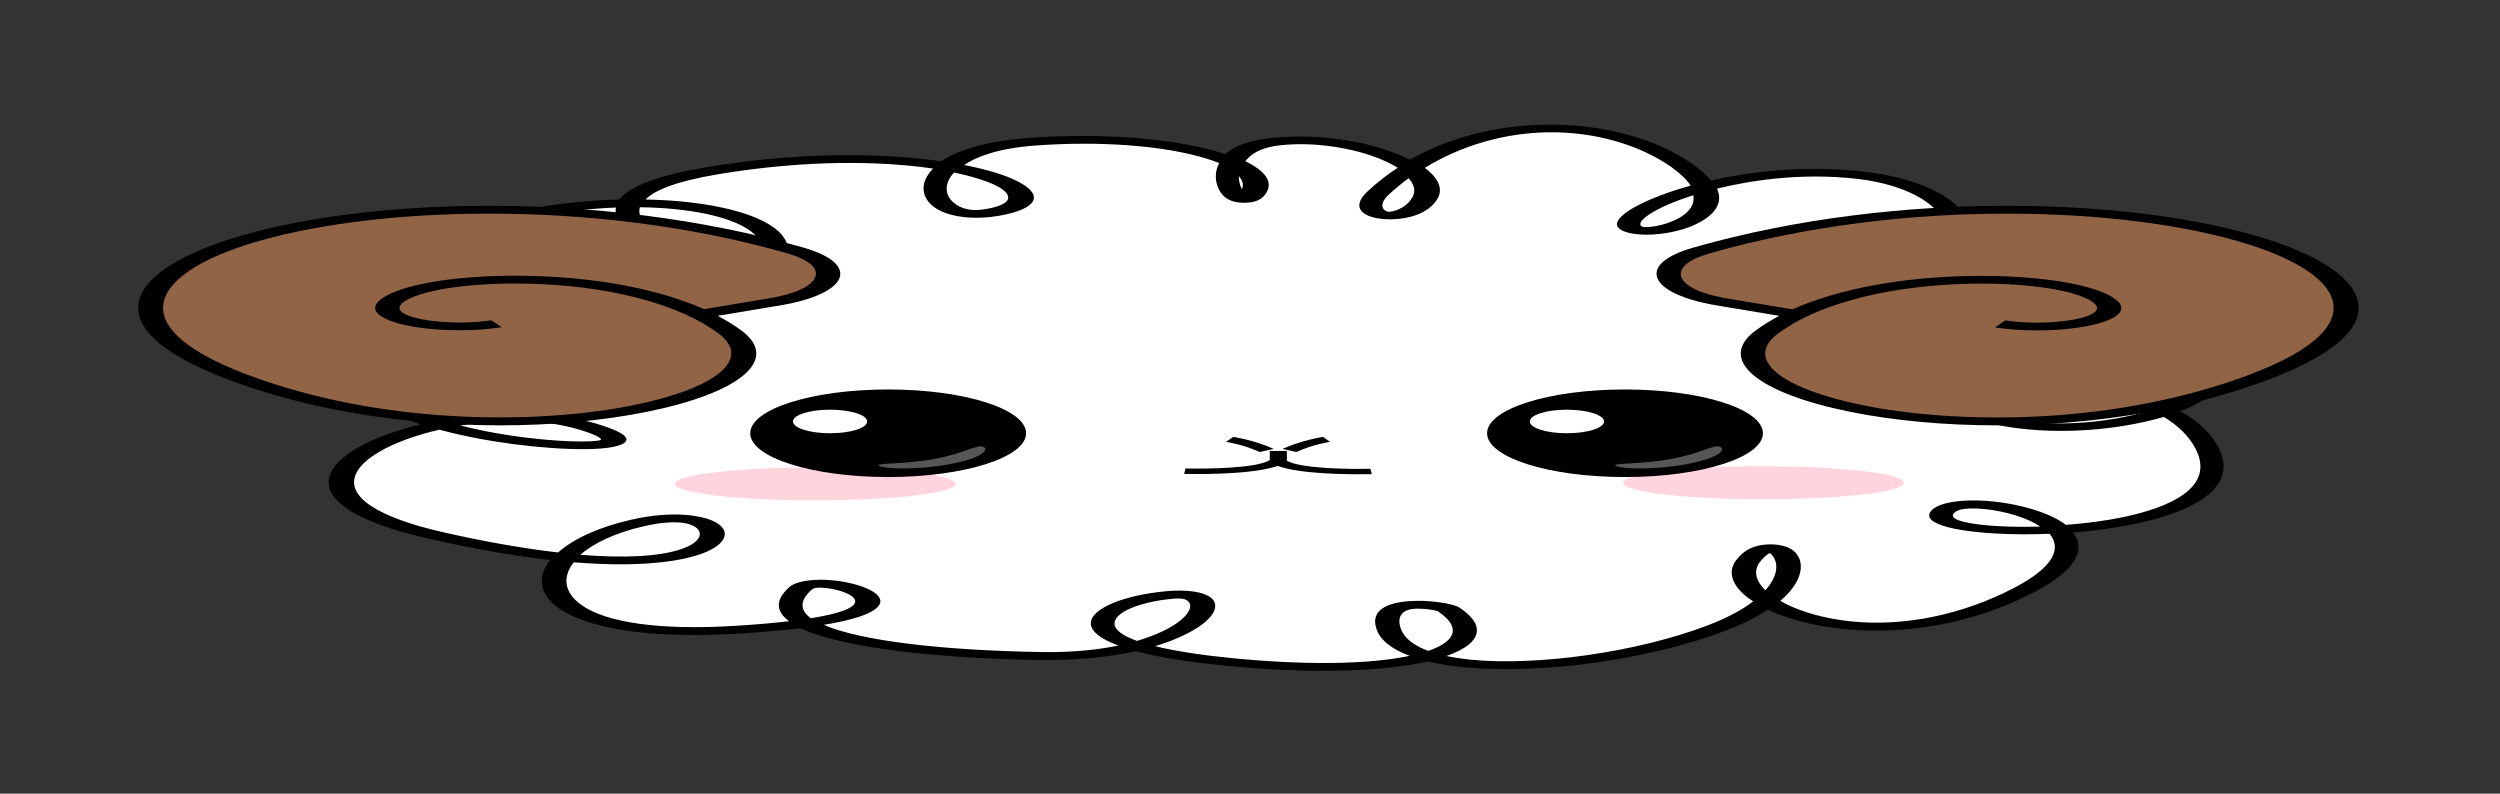
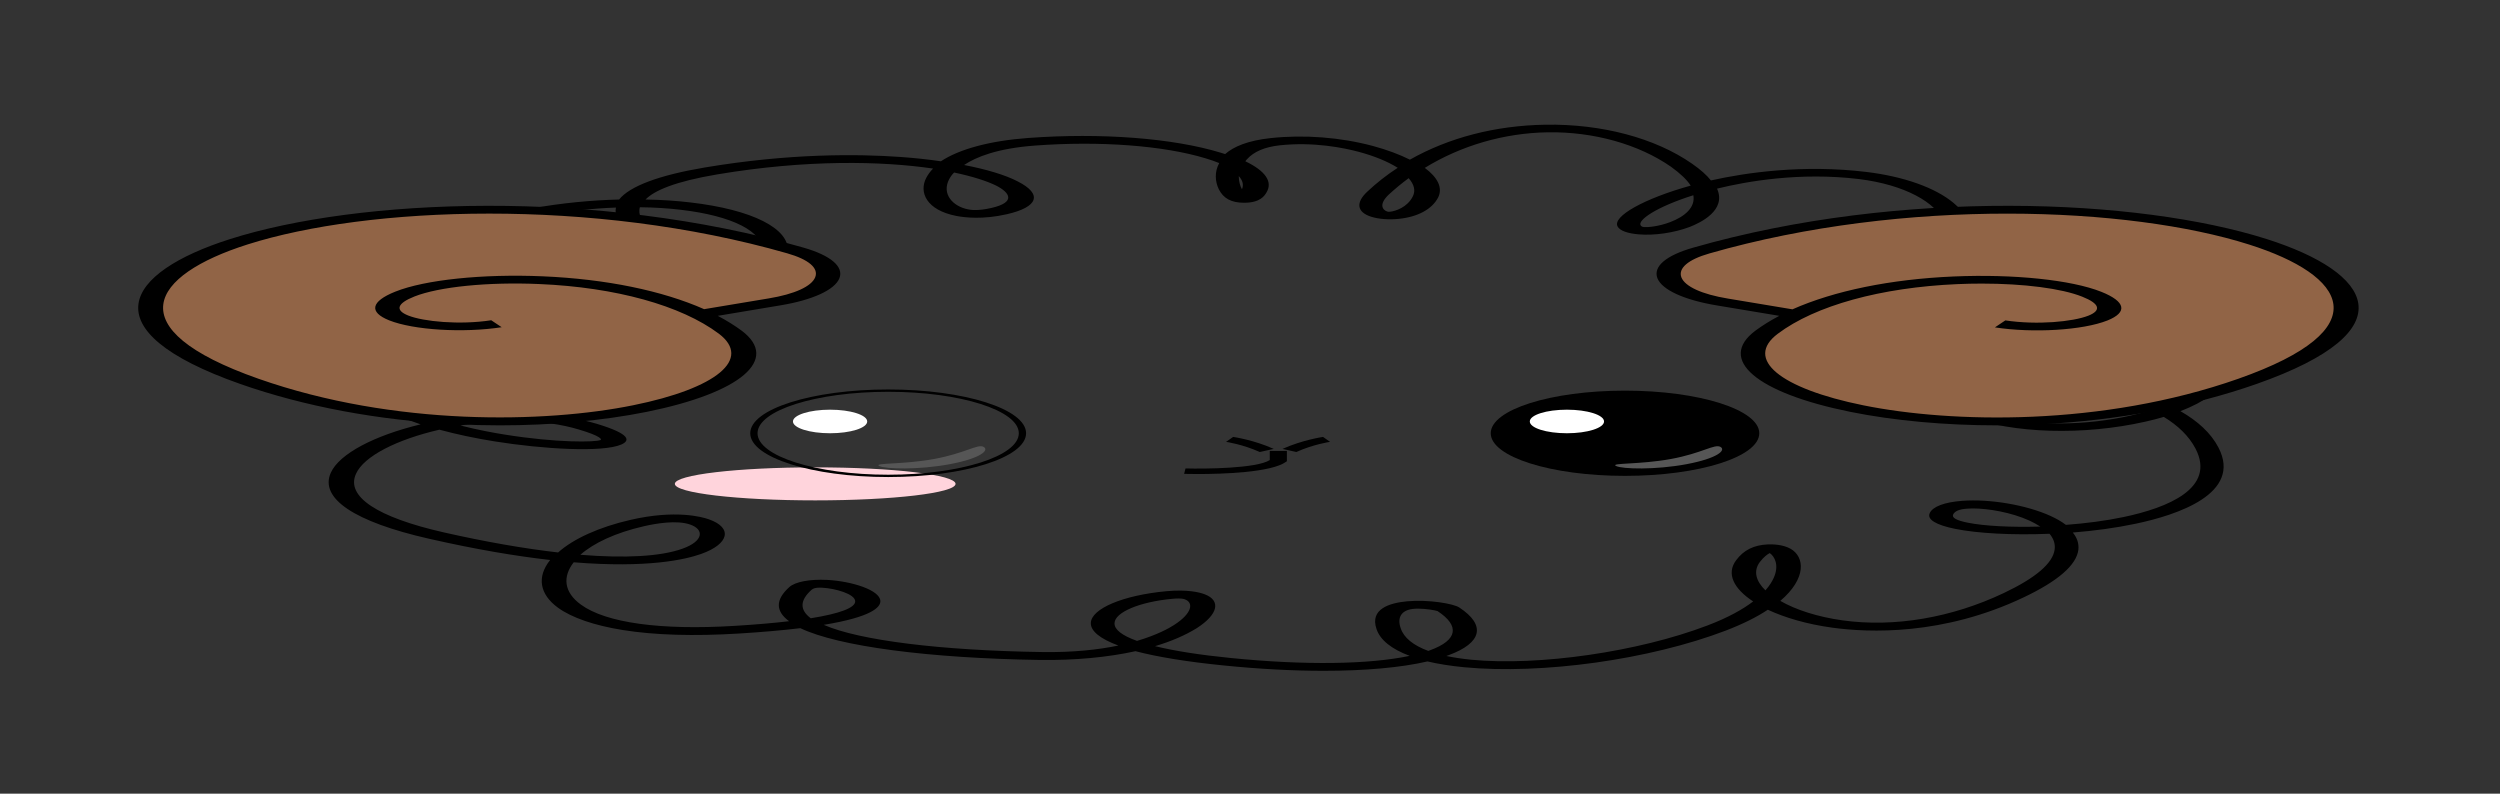
<svg xmlns="http://www.w3.org/2000/svg" width="126px" height="40px" viewBox="0 0 126 40" version="1.1">
  <rect x="0" y="0" width="126" height="40" fill="#333333" stroke="none" />
  <g id="surface1">
-     <path style=" stroke:none;fill-rule:nonzero;fill:rgb(100%,100%,100%);fill-opacity:1;" d="M 69.422 9.738 C 73.777 5.664 80.879 5.672 84.707 8.332 C 88.531 10.992 82.551 12.203 82.086 11.395 C 81.617 10.586 87.645 8.102 93.859 8.852 C 100.074 9.602 101.316 14.285 90.844 13.59 C 80.375 12.895 97.23 9.543 105.23 12.551 C 113.227 15.559 101.527 18.465 97.848 17.52 C 94.168 16.578 104.887 14.109 110.199 17 C 115.516 19.891 105.059 22.895 99.547 20.871 C 94.043 18.848 108.773 17.848 111.234 22.59 C 113.684 27.328 97.195 27.344 97.848 25.902 C 98.488 24.457 108.957 26.461 101.516 30.004 C 94.07 33.547 86.602 30.309 88.113 28.285 C 89.629 26.262 92.52 29.371 86.539 31.652 C 80.559 33.934 70.898 34.344 69.988 31.68 C 69.41 29.996 72.707 30.516 72.992 30.707 C 75.883 32.605 71.023 34.273 61.855 33.352 C 52.688 32.43 55.188 30.336 58.914 29.992 C 62.645 29.648 60.059 33.18 52.469 33.066 C 44.875 32.953 37.91 31.836 40.336 29.66 C 41.441 28.672 49.023 31.004 37.125 31.738 C 25.84 32.434 25.875 27.797 32.09 26.363 C 38.305 24.93 38.145 30.668 21.977 27 C 10.262 24.34 22.863 19.488 29.605 21.508 C 36.348 23.527 14.52 22.316 19.492 17.637 C 24.461 12.957 34.219 15.266 33.332 17.348 C 32.449 19.43 15.934 14.574 22.676 11.914 C 29.766 9.121 39.254 10.148 39.043 12.68 C 38.832 15.211 24.805 10.469 35.805 8.621 C 46.809 6.773 54.352 9.719 50.312 10.645 C 46.277 11.57 45.219 7.648 51.961 7.152 C 58.707 6.656 64.047 8.164 63.148 9.668 C 62.262 11.172 60.156 7.59 64.23 7.152 C 68.289 6.715 72.523 8.504 71.809 9.926 C 71.109 11.348 68.008 11.066 69.422 9.738 Z M 69.422 9.738 " />
    <path style=" stroke:none;fill-rule:nonzero;fill:rgb(0%,0%,0%);fill-opacity:1;" d="M 66.703 33.809 C 65.152 33.809 63.457 33.719 61.672 33.539 C 59.836 33.355 58.348 33.113 57.23 32.82 C 55.828 33.129 54.176 33.285 52.43 33.262 C 46.793 33.176 42.266 32.578 40.336 31.66 C 39.484 31.762 38.465 31.855 37.246 31.93 C 34.969 32.07 33 32.012 31.391 31.754 C 29.949 31.523 28.816 31.133 28.117 30.625 C 27.195 29.949 27.047 29.078 27.723 28.23 L 27.723 28.223 C 26.023 28.031 24.008 27.695 21.621 27.152 C 17.855 26.297 16.094 25.117 16.672 23.828 C 17.102 22.867 18.875 21.949 21.199 21.387 C 18.605 20.516 17.141 19.227 18.898 17.57 C 19.848 16.676 21.027 15.98 22.406 15.492 C 19.883 14.074 19.812 12.73 22.199 11.785 C 25.188 10.609 28.438 10.125 31.203 10.055 C 31.734 9.391 33.199 8.832 35.523 8.441 C 39.793 7.723 43.238 7.758 45.379 7.91 C 46.094 7.961 46.781 8.035 47.422 8.129 C 48.344 7.516 49.895 7.094 51.828 6.953 C 55.496 6.684 59.125 6.961 61.535 7.699 L 61.746 7.766 C 62.176 7.387 62.902 7.082 64.035 6.961 C 65.73 6.777 67.555 6.918 69.188 7.355 C 69.914 7.551 70.543 7.789 71.059 8.047 C 73.016 6.938 75.367 6.324 77.891 6.285 C 80.719 6.238 83.414 6.953 85.273 8.246 C 85.715 8.551 86.023 8.832 86.23 9.094 C 88.016 8.695 90.883 8.281 94.082 8.668 C 95.953 8.895 97.551 9.465 98.461 10.23 C 98.832 10.543 99.078 10.875 99.176 11.207 C 101.562 11.363 103.875 11.742 105.684 12.426 C 107.812 13.223 108.785 14.105 108.516 14.977 C 108.418 15.277 108.184 15.578 107.789 15.867 C 108.809 16.09 109.809 16.418 110.707 16.902 C 113.301 18.312 112.328 19.781 109.895 20.723 C 110.754 21.215 111.43 21.82 111.812 22.559 C 113.02 24.879 109.723 25.957 107.641 26.395 C 106.633 26.609 105.539 26.754 104.469 26.84 C 104.676 27.09 104.785 27.379 104.75 27.711 C 104.652 28.477 103.73 29.285 101.98 30.113 C 97.934 32.035 94.203 31.891 92.336 31.633 C 91.066 31.457 89.961 31.133 89.098 30.73 C 88.559 31.09 87.855 31.445 86.98 31.781 C 83.145 33.246 77.715 34.004 73.793 33.629 C 73.102 33.562 72.488 33.465 71.945 33.336 C 70.605 33.648 68.797 33.809 66.703 33.809 Z M 58.215 32.566 C 59.188 32.805 60.465 33.008 62.039 33.164 C 65.742 33.535 68.992 33.492 71.047 33.055 C 70.137 32.715 69.559 32.258 69.375 31.699 C 69.031 30.695 70.027 30.387 70.926 30.305 C 71.996 30.207 73.262 30.426 73.547 30.617 C 74.898 31.504 74.703 32.402 73.004 33.023 C 72.969 33.035 72.93 33.051 72.895 33.062 C 73.273 33.141 73.691 33.203 74.148 33.25 C 77.57 33.578 82.566 32.852 86.047 31.527 C 87.117 31.121 87.855 30.699 88.359 30.312 C 87.375 29.668 86.996 28.91 87.5 28.238 C 87.879 27.723 88.398 27.469 89.098 27.438 C 89.309 27.43 89.836 27.43 90.242 27.656 C 90.957 28.062 91.066 29.145 89.727 30.285 C 90.5 30.73 91.598 31.09 92.863 31.266 C 95.473 31.629 98.363 31.137 100.996 29.887 C 102.609 29.121 103.469 28.383 103.555 27.688 C 103.594 27.387 103.484 27.125 103.297 26.902 C 101.402 26.98 99.656 26.879 98.547 26.656 C 97.578 26.461 97.109 26.18 97.258 25.863 C 97.402 25.535 97.996 25.309 98.895 25.242 C 100.297 25.137 102.129 25.449 103.348 26.004 C 103.605 26.121 103.887 26.273 104.121 26.453 C 105.117 26.379 106.117 26.25 107.027 26.059 C 109.254 25.59 111.691 24.609 110.656 22.613 C 110.324 21.977 109.77 21.445 109.055 21.012 C 108.762 21.098 108.453 21.18 108.133 21.25 C 105.008 21.957 101.477 21.855 99.113 20.988 C 97.75 20.484 97.379 19.965 98.117 19.559 C 98.93 19.109 100.949 18.891 103.164 19.016 C 105.219 19.133 107.508 19.547 109.266 20.355 C 111.223 19.527 111.91 18.285 109.707 17.086 C 108.969 16.684 108.133 16.402 107.297 16.211 C 106.828 16.477 106.227 16.727 105.523 16.953 C 104.293 17.352 102.816 17.652 101.391 17.793 C 99.816 17.949 98.438 17.902 97.488 17.66 C 96.629 17.438 96.309 17.129 96.617 16.789 C 97.184 16.152 99.789 15.566 102.559 15.453 C 103.605 15.41 105.156 15.414 106.77 15.656 C 107.84 14.801 107.652 13.742 104.785 12.664 C 103.25 12.086 101.305 11.75 99.273 11.598 C 99.262 11.883 99.152 12.16 98.918 12.41 C 98.438 12.93 97.516 13.332 96.223 13.574 C 94.77 13.848 92.926 13.914 90.746 13.77 C 87.77 13.57 87.031 13.176 86.934 12.875 C 86.785 12.375 88.422 11.82 91.105 11.465 C 93.133 11.191 95.547 11.059 97.945 11.137 C 97.562 10.227 96.039 9.312 93.676 9.023 C 90.723 8.668 88.039 9.137 86.539 9.508 C 87.031 10.602 85.691 11.23 85.16 11.438 C 84.375 11.734 83.391 11.879 82.59 11.812 C 82.035 11.766 81.641 11.625 81.531 11.422 C 81.234 10.914 82.871 10.004 85.211 9.355 C 85.023 9.062 84.691 8.746 84.215 8.402 C 82.578 7.266 80.312 6.633 78.012 6.668 C 75.797 6.703 73.633 7.34 71.809 8.461 C 72.461 8.941 72.719 9.465 72.488 9.941 C 72.191 10.535 71.465 10.934 70.492 11.031 C 69.988 11.082 69.484 11.043 69.102 10.922 C 68.391 10.691 68.316 10.219 68.906 9.664 C 69.375 9.223 69.891 8.816 70.445 8.457 C 69.953 8.148 69.273 7.863 68.465 7.648 C 67.711 7.449 66.211 7.141 64.5 7.324 C 63.75 7.406 63.195 7.641 62.852 8.023 C 62.816 8.059 62.789 8.094 62.766 8.129 C 63.762 8.605 64.156 9.152 63.836 9.691 C 63.738 9.863 63.516 10.223 62.691 10.219 C 62.051 10.215 61.66 10 61.426 9.535 C 61.242 9.152 61.203 8.668 61.449 8.219 C 61.242 8.137 61.02 8.055 60.762 7.98 C 58.645 7.336 55.434 7.094 52.172 7.336 C 50.266 7.477 49.195 7.91 48.59 8.316 C 49.723 8.535 50.672 8.82 51.297 9.145 C 52.555 9.785 52.332 10.434 50.746 10.797 C 49.551 11.07 48.641 10.969 48.199 10.883 C 46.695 10.59 46.301 9.695 46.684 8.961 C 46.77 8.801 46.879 8.645 47.027 8.496 C 44.445 8.117 40.668 8.031 36.152 8.789 C 34.023 9.148 32.977 9.602 32.535 10.055 C 33.359 10.07 34.109 10.121 34.797 10.203 C 37.922 10.566 39.805 11.52 39.707 12.684 C 39.645 13.406 38.539 13.562 37.887 13.594 C 37.789 13.598 37.688 13.602 37.59 13.602 C 35.512 13.602 32.645 12.656 31.523 11.57 C 31.129 11.184 30.973 10.809 31.043 10.461 C 28.645 10.551 25.84 11 23.195 12.039 C 20.512 13.098 22.086 14.461 23.355 15.215 C 23.379 15.207 23.402 15.203 23.414 15.195 C 25.445 14.66 27.352 14.66 28.609 14.75 C 31.957 15 34.453 16.223 33.973 17.371 C 33.766 17.859 32.828 17.992 32.289 18.027 C 32.113 18.039 31.941 18.043 31.758 18.043 C 29.199 18.043 25.434 16.977 23.109 15.844 C 21.953 16.285 20.941 16.902 20.105 17.695 C 18.32 19.379 20.18 20.496 22.285 21.164 C 22.75 21.078 23.23 21.008 23.723 20.953 C 26.074 20.691 28.324 20.84 30.074 21.359 C 31.832 21.887 31.734 22.215 31.328 22.398 C 30.391 22.82 27.34 22.633 24.93 22.246 C 23.957 22.09 23.008 21.891 22.148 21.656 C 19.996 22.152 18.332 22.996 17.941 23.883 C 17.422 25.02 19 26.07 22.383 26.836 C 24.473 27.309 26.418 27.648 28.129 27.844 C 28.902 27.152 30.195 26.566 31.77 26.203 C 34.035 25.68 35.375 26.047 35.734 26.176 C 36.938 26.602 36.754 27.414 35.34 27.918 C 34.539 28.203 32.633 28.641 28.914 28.34 C 28.352 29.062 28.41 29.84 29.273 30.469 C 30.539 31.395 33.297 31.773 37.035 31.543 C 38.07 31.48 38.98 31.402 39.77 31.309 C 39.078 30.797 39.078 30.223 39.781 29.59 C 40.078 29.32 40.816 29.184 41.688 29.227 C 42.941 29.293 44.348 29.742 44.371 30.289 C 44.383 30.602 43.941 31.094 41.516 31.492 C 43.312 32.277 47.398 32.785 52.527 32.863 C 54.105 32.887 55.371 32.742 56.367 32.535 C 55.445 32.195 54.965 31.805 54.977 31.398 C 55 30.676 56.602 30 58.781 29.797 C 59.852 29.699 60.453 29.852 60.711 29.949 C 61.559 30.27 61.387 30.973 60.316 31.66 C 59.727 32.023 59.027 32.324 58.215 32.566 Z M 71.477 30.676 C 71.379 30.676 71.281 30.68 71.195 30.691 C 70.629 30.762 70.406 31.125 70.594 31.66 C 70.75 32.141 71.23 32.527 71.984 32.805 C 72.02 32.793 72.043 32.781 72.082 32.77 C 73.461 32.266 73.594 31.547 72.449 30.797 C 72.328 30.758 71.883 30.676 71.477 30.676 Z M 59.395 30.164 C 59.309 30.164 59.211 30.168 59.086 30.18 C 57.438 30.332 56.184 30.859 56.172 31.41 C 56.16 31.73 56.551 32.031 57.305 32.301 C 58.324 32 58.926 31.66 59.172 31.5 C 60.082 30.918 60.172 30.379 59.727 30.211 C 59.691 30.195 59.605 30.164 59.395 30.164 Z M 41.32 29.617 C 41.109 29.617 40.988 29.652 40.902 29.727 C 40.309 30.258 40.297 30.738 40.863 31.16 C 42.328 30.926 43.117 30.629 43.102 30.301 C 43.09 29.938 42.105 29.656 41.441 29.621 C 41.406 29.617 41.367 29.617 41.32 29.617 Z M 89.195 27.875 C 89.074 27.938 88.891 28.07 88.691 28.332 C 88.359 28.781 88.496 29.289 88.977 29.754 C 89.195 29.508 89.32 29.293 89.395 29.125 C 89.688 28.473 89.43 28.035 89.195 27.875 Z M 29.25 27.961 C 31.512 28.145 33.297 28.047 34.391 27.656 C 35.473 27.27 35.5 26.684 34.785 26.438 C 34.109 26.199 33.039 26.387 32.461 26.52 C 31.008 26.852 29.914 27.375 29.25 27.961 Z M 99.422 25.625 C 99.324 25.625 99.227 25.629 99.141 25.637 C 98.992 25.648 98.547 25.68 98.438 25.934 C 98.363 26.094 98.609 26.23 99.176 26.344 C 100.012 26.512 101.355 26.582 102.832 26.539 C 102.656 26.426 102.473 26.328 102.301 26.246 C 101.379 25.824 100.211 25.625 99.422 25.625 Z M 23.207 21.445 C 24.082 21.668 24.906 21.82 25.434 21.902 C 28.078 22.328 30.023 22.289 30.27 22.176 C 30.332 22.148 30.305 21.984 29.176 21.648 C 27.391 21.113 25.422 21.176 24.082 21.324 C 23.785 21.359 23.488 21.398 23.207 21.445 Z M 101.895 19.387 C 100.641 19.387 99.582 19.527 99.152 19.766 C 98.684 20.023 98.992 20.371 100.012 20.746 C 102.34 21.602 105.34 21.41 107.383 20.945 C 107.738 20.867 108.07 20.773 108.391 20.676 C 106.816 19.91 104.75 19.52 102.902 19.414 C 102.559 19.395 102.215 19.387 101.895 19.387 Z M 23.945 15.559 C 26.543 16.871 30.379 17.758 31.992 17.648 C 32.152 17.637 32.594 17.609 32.707 17.32 C 33.113 16.359 31.043 15.336 28.289 15.133 C 26.887 15.027 25.457 15.156 24.168 15.496 C 24.094 15.516 24.02 15.539 23.945 15.559 Z M 103.508 15.836 C 103.199 15.836 102.918 15.844 102.672 15.852 C 100.125 15.953 98.129 16.48 97.75 16.906 C 97.578 17.094 97.734 17.246 98.203 17.367 C 99.531 17.707 102.398 17.402 104.59 16.691 C 105.191 16.496 105.734 16.27 106.176 16.023 C 105.219 15.879 104.281 15.836 103.508 15.836 Z M 96.566 11.516 C 94.797 11.516 93.059 11.633 91.559 11.836 C 89.211 12.152 88.051 12.586 88.137 12.852 C 88.211 13.086 89.246 13.285 90.969 13.402 C 94.449 13.633 96.84 13.246 97.699 12.316 C 97.922 12.078 98.02 11.816 98.008 11.543 C 97.527 11.523 97.047 11.516 96.566 11.516 Z M 32.25 10.445 C 32.141 10.828 32.375 11.184 32.645 11.449 C 33.727 12.5 36.445 13.266 37.652 13.211 C 38.281 13.184 38.402 12.863 38.414 12.676 C 38.5 11.684 36.926 10.879 34.316 10.574 C 33.703 10.5 33 10.453 32.25 10.445 Z M 85.344 9.84 C 83.477 10.43 82.527 11.094 82.688 11.359 C 82.738 11.434 82.824 11.441 82.859 11.445 C 83.07 11.461 83.609 11.41 84.176 11.195 C 84.914 10.914 85.457 10.453 85.344 9.84 Z M 70 9.801 C 69.484 10.285 69.668 10.578 69.914 10.66 C 69.965 10.676 70 10.676 70.051 10.672 C 70.332 10.645 70.938 10.445 71.207 9.895 C 71.355 9.605 71.27 9.289 70.996 8.98 C 70.652 9.234 70.32 9.508 70 9.801 Z M 48.086 8.695 C 47.953 8.832 47.879 8.953 47.84 9.027 C 47.445 9.777 48.023 10.402 48.789 10.551 C 48.898 10.574 49.254 10.645 49.969 10.48 C 51.211 10.195 50.906 9.711 50.203 9.352 C 49.734 9.125 49.023 8.891 48.086 8.695 Z M 62.434 8.875 C 62.434 9.129 62.496 9.363 62.594 9.539 C 62.691 9.316 62.633 9.09 62.434 8.875 Z M 62.434 8.875 " />
    <path style=" stroke:none;fill-rule:nonzero;fill:rgb(0%,0%,0%);fill-opacity:1;" d="M 63.492 22.781 C 62.645 22.398 61.805 22.27 61.793 22.27 L 62.152 22.02 C 62.188 22.027 63.211 22.176 64.195 22.625 Z M 65.336 22.781 L 64.637 22.625 C 65.633 22.176 66.641 22.027 66.68 22.02 L 67.035 22.27 C 67.023 22.27 66.176 22.398 65.336 22.781 Z M 60.367 23.891 C 59.973 23.891 59.715 23.883 59.68 23.883 L 59.75 23.609 C 60.723 23.637 63.332 23.613 63.996 23.188 L 63.996 22.727 L 64.859 22.727 L 64.859 23.246 L 64.82 23.273 C 64.07 23.82 61.586 23.891 60.367 23.891 Z M 60.367 23.891 " />
-     <path style=" stroke:none;fill-rule:nonzero;fill:rgb(0%,0%,0%);fill-opacity:1;" d="M 68.465 23.902 C 67.234 23.902 64.746 23.832 64.008 23.285 L 64.797 23.18 C 65.398 23.629 68.082 23.652 69.066 23.625 L 69.141 23.898 C 69.117 23.895 68.855 23.902 68.465 23.902 Z M 68.465 23.902 " />
    <path style=" stroke:none;fill-rule:nonzero;fill:rgb(56.863%,39.216%,27.451%);fill-opacity:1;" d="M 25.027 16.32 C 21.891 16.801 17.668 15.918 20.402 14.824 C 23.27 13.676 32.582 13.59 36.789 16.738 C 41 19.887 25.137 23.641 12.562 19.219 C -2.941 13.766 20.918 7.129 40.078 12.625 C 42.672 13.367 42.117 14.703 39.031 15.219 L 35.289 15.844 " />
    <path style=" stroke:none;fill-rule:nonzero;fill:rgb(0%,0%,0%);fill-opacity:1;" d="M 25.188 21.438 C 24.461 21.438 23.723 21.418 22.984 21.383 C 19.098 21.191 15.344 20.488 12.109 19.352 C 4.406 16.641 6.301 13.73 11.602 12.047 C 18.062 9.996 30.059 9.488 40.496 12.48 C 41.871 12.875 42.539 13.441 42.305 14.027 C 42.07 14.609 40.961 15.121 39.324 15.391 L 36.176 15.918 C 36.617 16.152 37.023 16.402 37.383 16.668 C 39.312 18.117 37.344 19.797 32.594 20.758 C 30.379 21.203 27.809 21.438 25.188 21.438 Z M 24.66 10.766 C 19.836 10.766 15.504 11.359 12.477 12.32 C 7.594 13.871 5.855 16.566 13.02 19.086 C 19.898 21.504 27.5 21.32 31.906 20.426 C 36.141 19.57 37.91 18.086 36.227 16.816 C 34.328 15.395 31.031 14.48 27.18 14.316 C 24.598 14.203 22.125 14.453 20.883 14.945 C 20.008 15.293 19.898 15.633 20.574 15.902 C 21.336 16.207 23.156 16.387 24.758 16.141 L 25.285 16.492 C 23.344 16.789 20.844 16.637 19.613 16.145 C 18.578 15.73 18.691 15.191 19.922 14.699 C 21.422 14.098 24.34 13.797 27.352 13.926 C 30.551 14.062 33.383 14.652 35.488 15.582 L 38.746 15.039 C 40.051 14.824 40.902 14.434 41.086 13.973 C 41.27 13.512 40.754 13.074 39.672 12.766 C 34.75 11.355 29.469 10.766 24.66 10.766 Z M 24.66 10.766 " />
    <path style=" stroke:none;fill-rule:nonzero;fill:rgb(100%,83.137%,86.275%);fill-opacity:1;" d="M 34.012 24.387 C 34.012 24.848 37.18 25.219 41.086 25.219 C 44.992 25.219 48.16 24.848 48.16 24.387 C 48.16 23.926 44.992 23.555 41.086 23.555 C 37.18 23.555 34.012 23.926 34.012 24.387 Z M 34.012 24.387 " />
-     <path style=" stroke:none;fill-rule:nonzero;fill:rgb(100%,83.137%,86.275%);fill-opacity:1;" d="M 81.801 24.332 C 81.801 24.793 84.969 25.164 88.875 25.164 C 92.785 25.164 95.953 24.793 95.953 24.332 C 95.953 23.871 92.785 23.5 88.875 23.5 C 84.969 23.5 81.801 23.871 81.801 24.332 Z M 81.801 24.332 " />
-     <path style=" stroke:none;fill-rule:nonzero;fill:rgb(0%,0%,0%);fill-opacity:1;" d="M 37.996 21.836 C 37.996 23.023 41.027 23.984 44.766 23.984 C 48.504 23.984 51.531 23.023 51.531 21.836 C 51.531 20.648 48.504 19.688 44.766 19.688 C 41.027 19.688 37.996 20.648 37.996 21.836 Z M 37.996 21.836 " />
    <path style=" stroke:none;fill-rule:nonzero;fill:rgb(0%,0%,0%);fill-opacity:1;" d="M 44.766 24.043 C 40.926 24.043 37.812 23.055 37.812 21.836 C 37.812 20.617 40.926 19.629 44.766 19.629 C 48.602 19.629 51.715 20.617 51.715 21.836 C 51.715 23.055 48.59 24.043 44.766 24.043 Z M 44.766 19.746 C 41.133 19.746 38.18 20.684 38.18 21.836 C 38.18 22.988 41.133 23.926 44.766 23.926 C 48.395 23.926 51.348 22.988 51.348 21.836 C 51.348 20.684 48.395 19.746 44.766 19.746 Z M 44.766 19.746 " />
    <path style=" stroke:none;fill-rule:nonzero;fill:rgb(100%,100%,100%);fill-opacity:1;" d="M 39.965 21.242 C 39.965 21.57 40.805 21.836 41.836 21.836 C 42.867 21.836 43.707 21.57 43.707 21.242 C 43.707 20.914 42.867 20.648 41.836 20.648 C 40.805 20.648 39.965 20.914 39.965 21.242 Z M 39.965 21.242 " />
    <path style=" stroke:none;fill-rule:nonzero;fill:rgb(33.725%,33.725%,33.725%);fill-opacity:1;" d="M 49.574 22.523 C 49.871 22.688 49.43 23.102 47.867 23.395 C 46.301 23.688 44.617 23.645 44.309 23.484 C 44.016 23.32 45.504 23.422 47.078 23.133 C 48.652 22.844 49.281 22.359 49.574 22.523 Z M 49.574 22.523 " />
    <path style=" stroke:none;fill-rule:nonzero;fill:rgb(0%,0%,0%);fill-opacity:1;" d="M 75.133 21.836 C 75.133 23.023 78.164 23.984 81.898 23.984 C 85.637 23.984 88.668 23.023 88.668 21.836 C 88.668 20.648 85.637 19.688 81.898 19.688 C 78.164 19.688 75.133 20.648 75.133 21.836 Z M 75.133 21.836 " />
-     <path style=" stroke:none;fill-rule:nonzero;fill:rgb(0%,0%,0%);fill-opacity:1;" d="M 81.898 24.043 C 78.062 24.043 74.949 23.055 74.949 21.836 C 74.949 20.617 78.062 19.629 81.898 19.629 C 85.738 19.629 88.852 20.617 88.852 21.836 C 88.852 23.055 85.727 24.043 81.898 24.043 Z M 81.898 19.746 C 78.27 19.746 75.316 20.684 75.316 21.836 C 75.316 22.988 78.27 23.926 81.898 23.926 C 85.531 23.926 88.484 22.988 88.484 21.836 C 88.484 20.684 85.531 19.746 81.898 19.746 Z M 81.898 19.746 " />
    <path style=" stroke:none;fill-rule:nonzero;fill:rgb(100%,100%,100%);fill-opacity:1;" d="M 77.102 21.242 C 77.102 21.57 77.938 21.836 78.973 21.836 C 80.004 21.836 80.844 21.57 80.844 21.242 C 80.844 20.914 80.004 20.648 78.973 20.648 C 77.938 20.648 77.102 20.914 77.102 21.242 Z M 77.102 21.242 " />
    <path style=" stroke:none;fill-rule:nonzero;fill:rgb(33.725%,33.725%,33.725%);fill-opacity:1;" d="M 86.711 22.523 C 87.008 22.688 86.562 23.102 85 23.395 C 83.438 23.688 81.754 23.645 81.445 23.484 C 81.137 23.324 82.637 23.422 84.215 23.133 C 85.789 22.844 86.414 22.359 86.711 22.523 Z M 86.711 22.523 " />
    <path style=" stroke:none;fill-rule:nonzero;fill:rgb(56.863%,39.216%,27.451%);fill-opacity:1;" d="M 100.801 16.32 C 103.938 16.801 108.156 15.918 105.426 14.824 C 102.559 13.676 93.246 13.59 89.035 16.738 C 84.828 19.891 100.703 23.633 113.266 19.215 C 128.77 13.762 104.91 7.125 85.75 12.621 C 83.156 13.363 83.707 14.699 86.797 15.215 L 90.539 15.84 " />
    <path style=" stroke:none;fill-rule:nonzero;fill:rgb(0%,0%,0%);fill-opacity:1;" d="M 100.652 21.438 C 98.031 21.438 95.461 21.203 93.258 20.758 C 88.508 19.797 86.539 18.113 88.469 16.668 C 88.828 16.402 89.234 16.152 89.676 15.918 L 86.516 15.391 C 84.879 15.117 83.77 14.609 83.535 14.027 C 83.305 13.441 83.953 12.875 85.344 12.48 C 95.781 9.488 107.777 9.996 114.238 12.047 C 119.539 13.73 121.434 16.641 113.73 19.352 C 110.496 20.488 106.73 21.191 102.855 21.383 C 102.117 21.418 101.379 21.438 100.652 21.438 Z M 99.879 14.293 C 99.473 14.293 99.066 14.301 98.648 14.32 C 94.797 14.488 91.496 15.398 89.602 16.82 C 87.906 18.09 89.688 19.574 93.922 20.43 C 98.34 21.324 105.93 21.508 112.809 19.09 C 119.973 16.57 118.25 13.875 113.352 12.324 C 107.309 10.406 96.027 9.941 86.156 12.773 C 85.074 13.082 84.57 13.523 84.742 13.98 C 84.926 14.441 85.777 14.832 87.082 15.047 L 90.34 15.59 C 92.434 14.66 95.273 14.07 98.473 13.934 C 101.488 13.805 104.395 14.105 105.906 14.707 C 107.137 15.199 107.246 15.738 106.215 16.152 C 104.973 16.645 102.484 16.797 100.543 16.5 L 101.07 16.148 C 102.672 16.391 104.48 16.215 105.254 15.91 C 105.93 15.641 105.82 15.301 104.945 14.953 C 103.902 14.535 101.992 14.293 99.879 14.293 Z M 99.879 14.293 " />
  </g>
</svg>